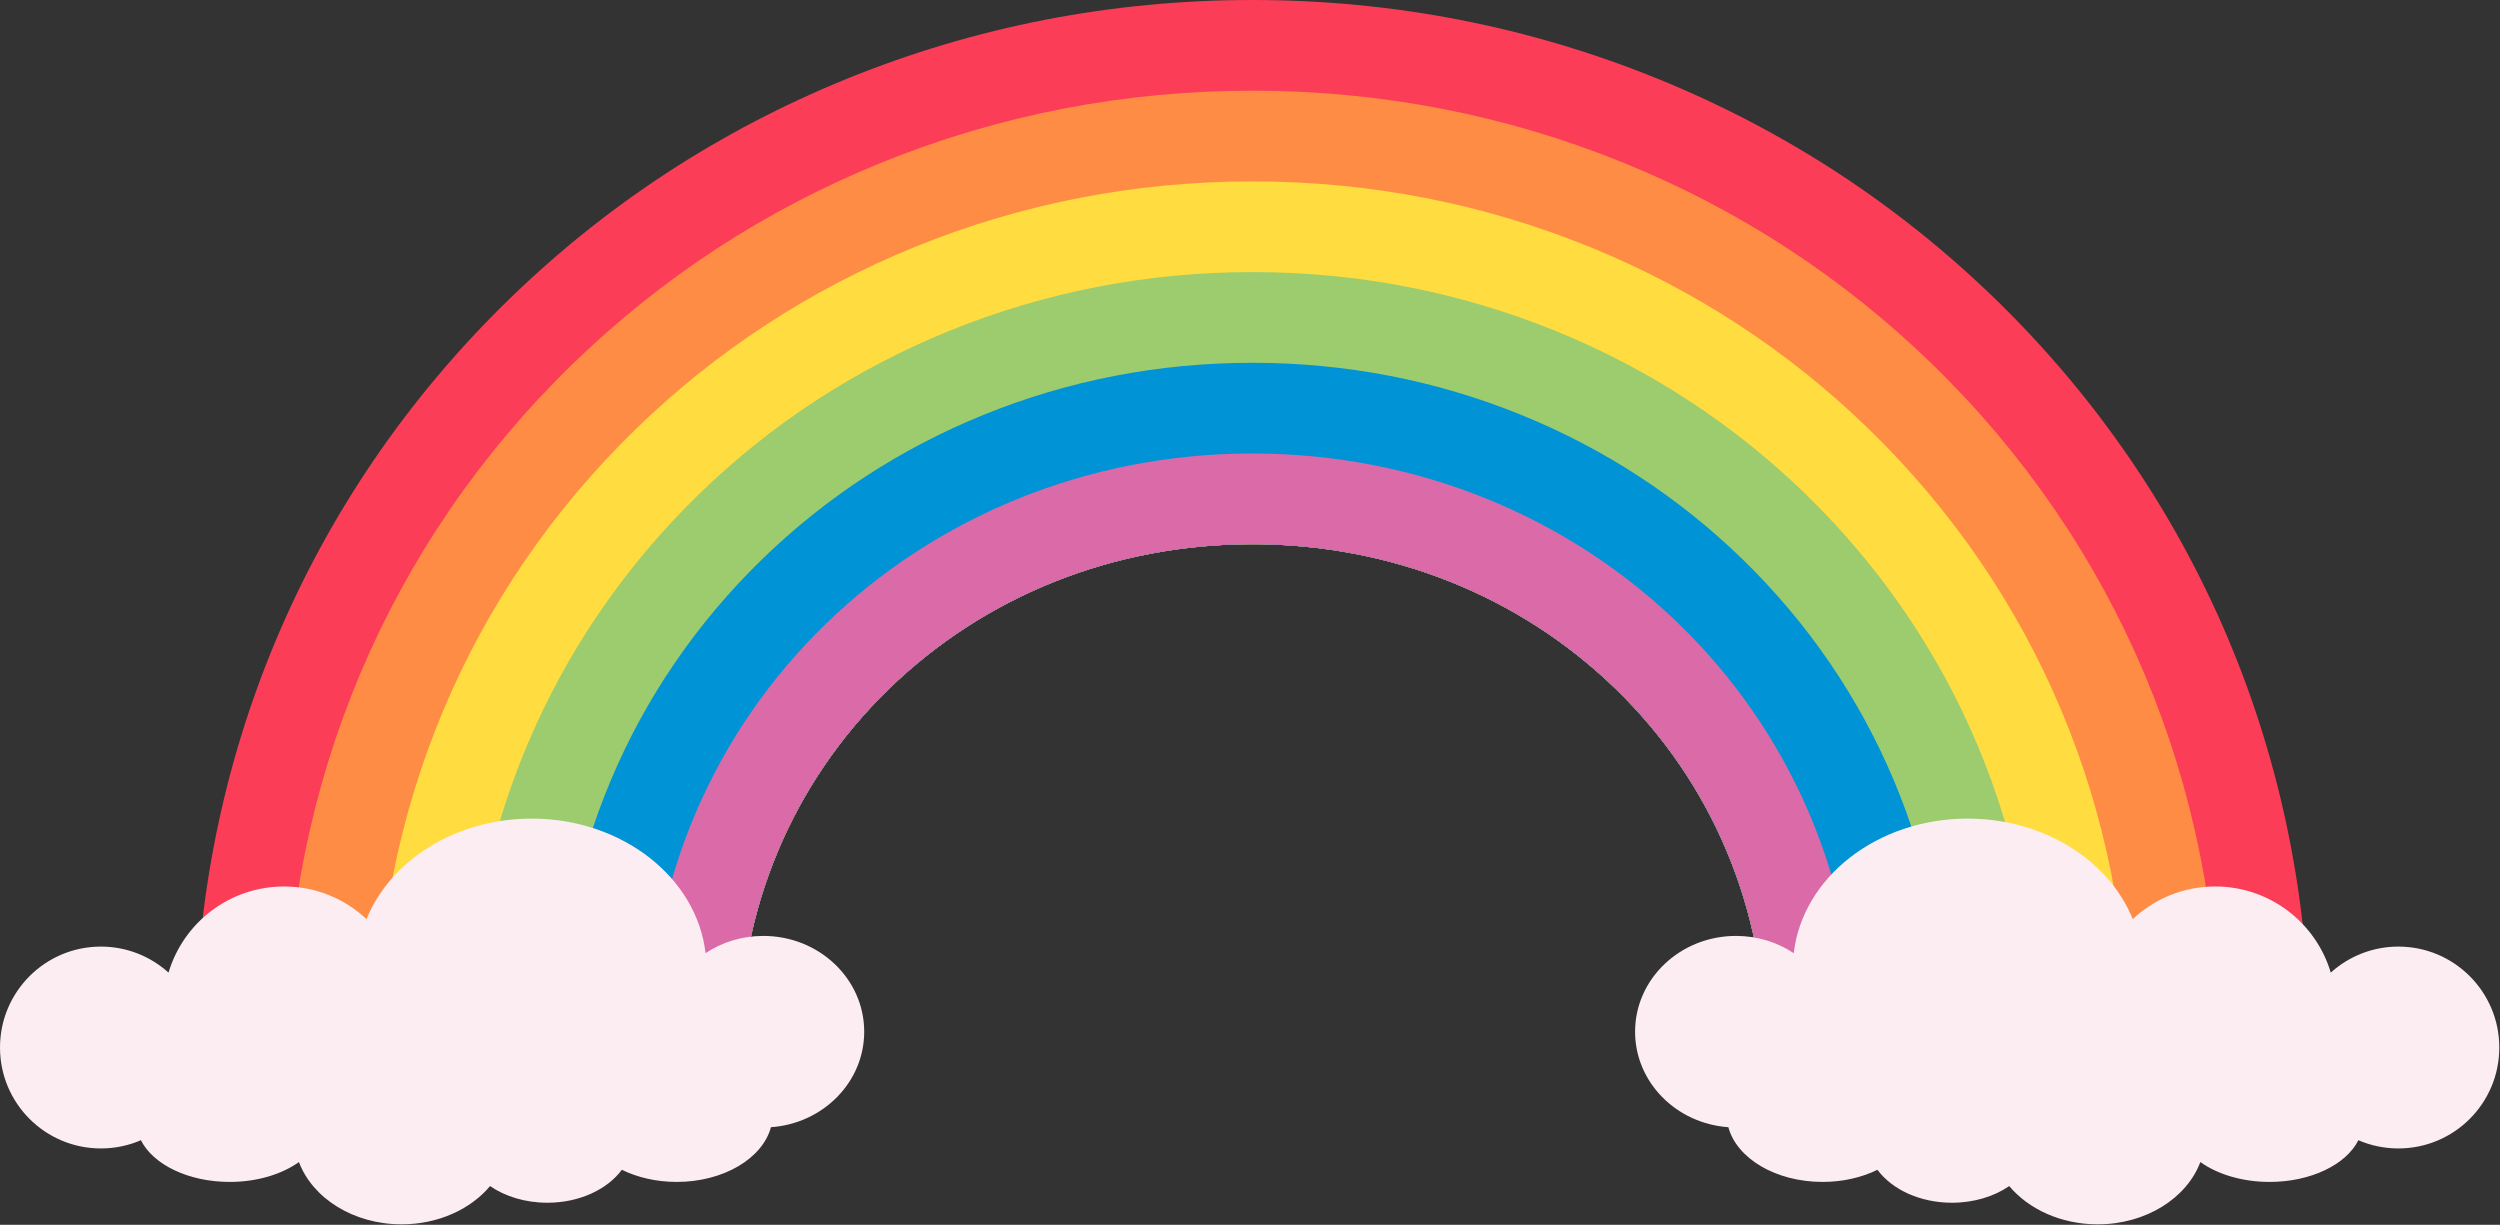
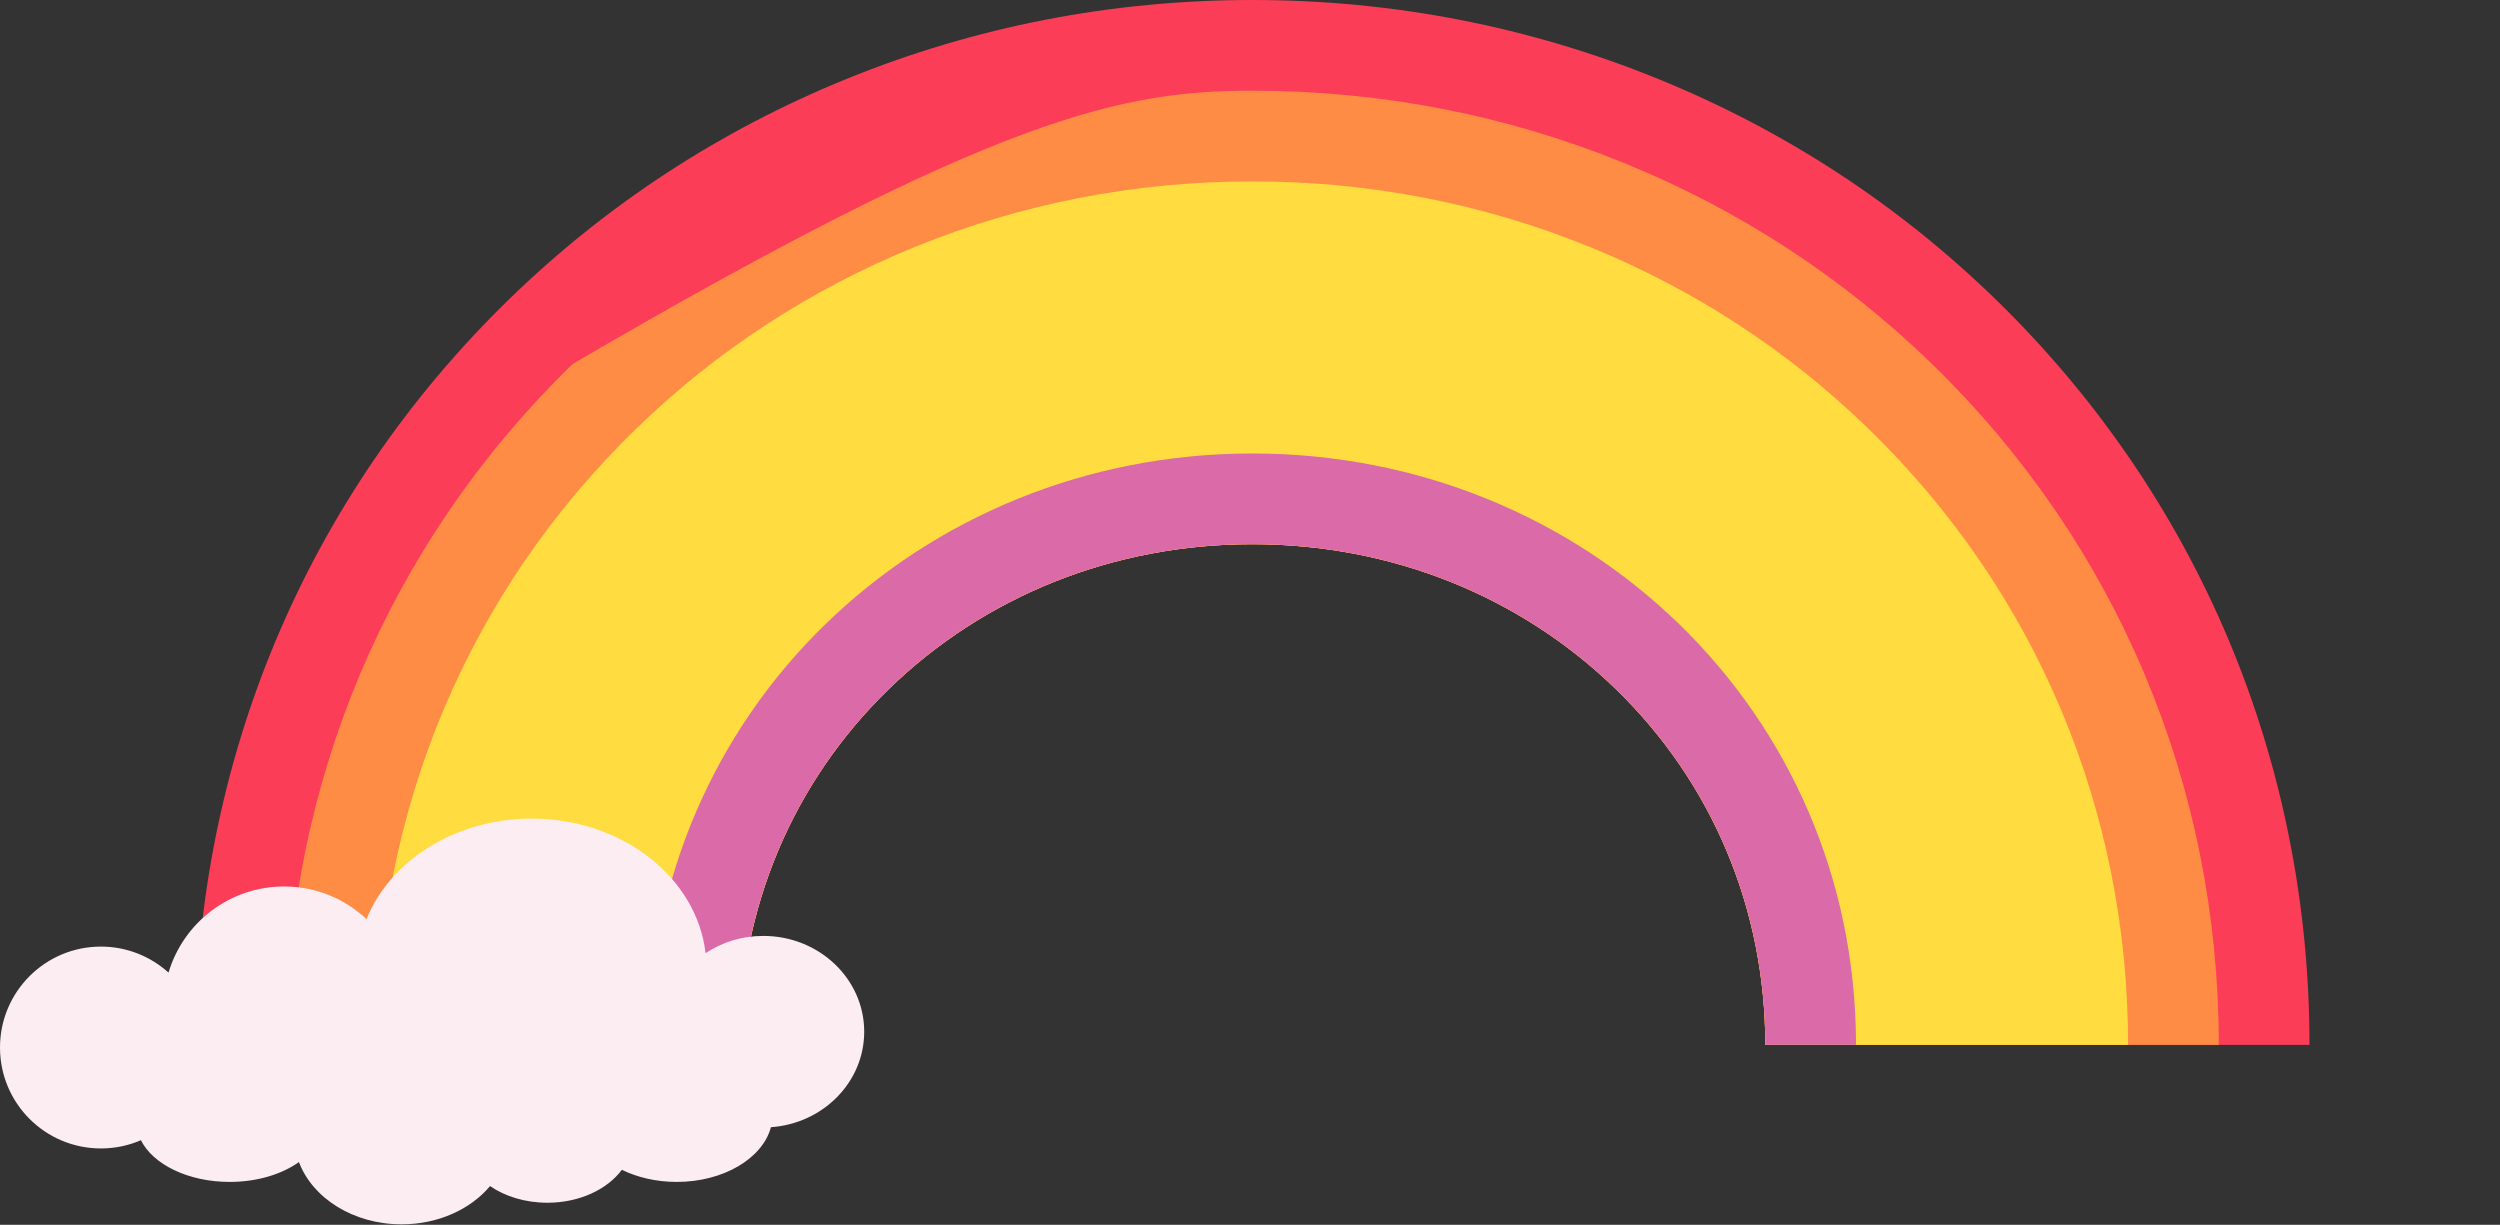
<svg xmlns="http://www.w3.org/2000/svg" width="14280px" height="6996px" version="1.1" xml:space="preserve" style="fill-rule:evenodd;clip-rule:evenodd;stroke-linejoin:round;stroke-miterlimit:2;">
  <rect width="100%" height="100%" fill="#333333" stroke="none" />
  <g>
    <g>
      <path d="M13191.7,5968.42L10083.4,5968.42C10083.4,5192.88 9780.45,4471.31 9230.41,3936.73C8680.78,3402.5 7943.11,3108.33 7153.21,3108.33C6363.32,3108.33 5625.65,3402.5 5076.1,3936.73C4526.05,4471.31 4223.12,5192.88 4223.12,5968.42L1114.79,5968.42C1114.79,4345.85 1752.21,2832.71 2909.64,1707.75C3465.29,1167.64 4112.93,744.867 4834.5,451.113C5569.93,151.767 6350.09,-0.008 7153.21,-0.008C7956.34,-0.008 8736.51,151.767 9472,451.183C10193.5,744.867 10841.1,1167.64 11396.9,1707.75C12554.3,2832.7 13191.7,4345.84 13191.7,5968.42" style="fill:#fc3d57;fill-rule:nonzero;" />
-       <path d="M12673.7,5968.42L10083.4,5968.42C10083.4,5192.88 9780.47,4471.3 9230.41,3936.73C8680.79,3402.5 7943.12,3108.33 7153.23,3108.33C6363.33,3108.33 5625.66,3402.5 5076.1,3936.73C4526.06,4471.3 4223.13,5192.88 4223.13,5968.42L1632.86,5968.42C1632.86,4487.06 2214.48,3105.81 3270.68,2079.22C3778.38,1585.81 4370.22,1199.44 5029.83,930.963C5702.95,656.954 6417.38,518.063 7153.23,518.063C7889.07,518.063 8603.5,656.954 9276.7,931.033C9936.23,1199.44 10528.1,1585.81 11035.8,2079.22C12092,3105.81 12673.7,4487.06 12673.7,5968.42" style="fill:#ff8c45;fill-rule:nonzero;" />
+       <path d="M12673.7,5968.42L10083.4,5968.42C10083.4,5192.88 9780.47,4471.3 9230.41,3936.73C8680.79,3402.5 7943.12,3108.33 7153.23,3108.33C6363.33,3108.33 5625.66,3402.5 5076.1,3936.73C4526.06,4471.3 4223.13,5192.88 4223.13,5968.42L1632.86,5968.42C1632.86,4487.06 2214.48,3105.81 3270.68,2079.22C5702.95,656.954 6417.38,518.063 7153.23,518.063C7889.07,518.063 8603.5,656.954 9276.7,931.033C9936.23,1199.44 10528.1,1585.81 11035.8,2079.22C12092,3105.81 12673.7,4487.06 12673.7,5968.42" style="fill:#ff8c45;fill-rule:nonzero;" />
      <path d="M12155.6,5968.42L10083.4,5968.42C10083.4,5192.88 9780.48,4471.3 9230.44,3936.73C8680.8,3402.5 7943.14,3108.33 7153.24,3108.33C6363.35,3108.33 5625.68,3402.5 5076.12,3936.73C4526.07,4471.3 4223.15,5192.88 4223.15,5968.42L2150.93,5968.42C2150.93,4628.19 2676.83,3378.91 3631.8,2450.75C4091.47,2003.9 4627.58,1654.07 5225.1,1410.79C5835.98,1162.19 6484.67,1036.11 7153.24,1036.11C7821.82,1036.11 8470.5,1162.19 9081.39,1410.79C9678.97,1654.07 10215,2003.9 10674.7,2450.75C11629.7,3378.91 12155.6,4628.19 12155.6,5968.42" style="fill:#ffdc40;fill-rule:nonzero;" />
-       <path d="M11637.6,5968.42L10083.4,5968.42C10083.4,5192.88 9780.5,4471.3 9230.45,3936.73C8680.82,3402.5 7943.15,3108.33 7153.26,3108.33C6363.36,3108.33 5625.69,3402.5 5076.13,3936.73C4526.08,4471.3 4223.16,5192.88 4223.16,5968.42L2669,5968.42C2669,4769.4 3139.17,3652.01 3992.9,2822.21C4404.55,2422.05 4884.87,2108.62 5420.43,1890.62C5969.01,1667.37 6551.96,1554.16 7153.26,1554.16C7754.55,1554.16 8337.57,1667.37 8886.08,1890.62C9421.64,2108.62 9901.96,2422.05 10313.7,2822.21C11167.4,3652.01 11637.6,4769.32 11637.6,5968.42" style="fill:#9dcc6e;fill-rule:nonzero;" />
-       <path d="M11119.5,5968.42L10083.4,5968.42C10083.4,5192.88 9780.48,4471.3 9230.43,3936.73C8680.8,3402.5 7943.12,3108.33 7153.24,3108.33C6363.34,3108.33 5625.67,3402.5 5076.11,3936.73C4526.07,4471.3 4223.14,5192.88 4223.14,5968.42L3187.03,5968.42C3187.03,4910.53 3601.4,3925.1 4353.92,3193.74C4717.6,2840.2 5142.13,2563.25 5615.73,2370.45C6101.93,2172.54 6619.22,2072.22 7153.24,2072.22C7687.25,2072.22 8204.53,2172.54 8690.74,2370.45C9164.34,2563.25 9588.87,2840.2 9952.55,3193.74C10705.1,3925.1 11119.5,4910.53 11119.5,5968.42" style="fill:#0093d5;fill-rule:nonzero;" />
      <path d="M10601.5,5968.42L10083.4,5968.42C10083.4,5192.88 9780.48,4471.31 9230.43,3936.73C8680.8,3402.5 7943.14,3108.33 7153.24,3108.33C6363.35,3108.33 5625.68,3402.5 5076.12,3936.73C4526.07,4471.31 4223.15,5192.88 4223.15,5968.42L3705.1,5968.42C3705.1,4064.08 5248.9,2590.28 7153.24,2590.28C9057.65,2590.28 10601.5,4064.08 10601.5,5968.42" style="fill:#da6aa8;fill-rule:nonzero;" />
      <path d="M4936.38,5893.08C4936.38,6181.38 4701.58,6417.59 4403.59,6438.59C4355.94,6616.45 4133.26,6751.11 3865.55,6751.11C3748.87,6751.11 3640.85,6725.47 3552.02,6681.86C3468.85,6794.11 3309.56,6870.02 3126.44,6870.02C3000.46,6870.02 2885.59,6834.09 2799.18,6774.93C2688.55,6906.97 2503.41,6993.38 2293.85,6993.38C2018.08,6993.38 1784.89,6843.58 1707.57,6637.65C1610.06,6707.3 1468.94,6751.11 1312.07,6751.11C1074.85,6751.11 873.975,6651.17 804.921,6512.88C734.871,6543.16 657.542,6559.92 576.388,6559.92C258.013,6559.92 -0.004,6301.91 -0.004,5983.53C-0.004,5665.15 258.013,5406.94 576.388,5406.94C724.775,5406.94 860.242,5463.26 962.6,5555.53C1047.2,5271.07 1310.66,5063.53 1622.58,5063.53C1804.88,5063.53 1970.43,5134.39 2093.59,5250.07C2228.85,4915.74 2600.12,4675.9 3037.01,4675.9C3554.65,4675.9 3980.43,5012.85 4030.1,5444.49C4123.57,5382.3 4237.23,5345.97 4359.78,5345.97C4678.16,5345.97 4936.38,5590.85 4936.38,5893.08" style="fill:#fcedf3;fill-rule:nonzero;" />
-       <path d="M9339.62,5893.08C9339.62,6181.38 9574.42,6417.59 9872.41,6438.59C9920.05,6616.45 10142.7,6751.11 10410.4,6751.11C10527.1,6751.11 10635.1,6725.47 10724,6681.86C10807.1,6794.11 10966.4,6870.02 11149.6,6870.02C11275.5,6870.02 11390.4,6834.09 11476.8,6774.93C11587.5,6906.97 11772.6,6993.38 11982.1,6993.38C12257.9,6993.38 12491.1,6843.58 12568.4,6637.65C12665.9,6707.3 12807.1,6751.11 12963.9,6751.11C13201.1,6751.11 13402,6651.17 13471.1,6512.88C13541.1,6543.16 13618.5,6559.92 13699.6,6559.92C14018,6559.92 14276,6301.91 14276,5983.53C14276,5665.15 14018,5406.94 13699.6,5406.94C13551.2,5406.94 13415.8,5463.26 13313.4,5555.53C13228.8,5271.07 12965.3,5063.53 12653.4,5063.53C12471.1,5063.53 12305.6,5134.39 12182.4,5250.07C12047.1,4915.74 11675.9,4675.9 11239,4675.9C10721.3,4675.9 10295.6,5012.85 10245.9,5444.49C10152.4,5382.3 10038.8,5345.97 9916.22,5345.97C9597.83,5345.97 9339.62,5590.85 9339.62,5893.08" style="fill:#fcedf3;fill-rule:nonzero;" />
    </g>
  </g>
</svg>